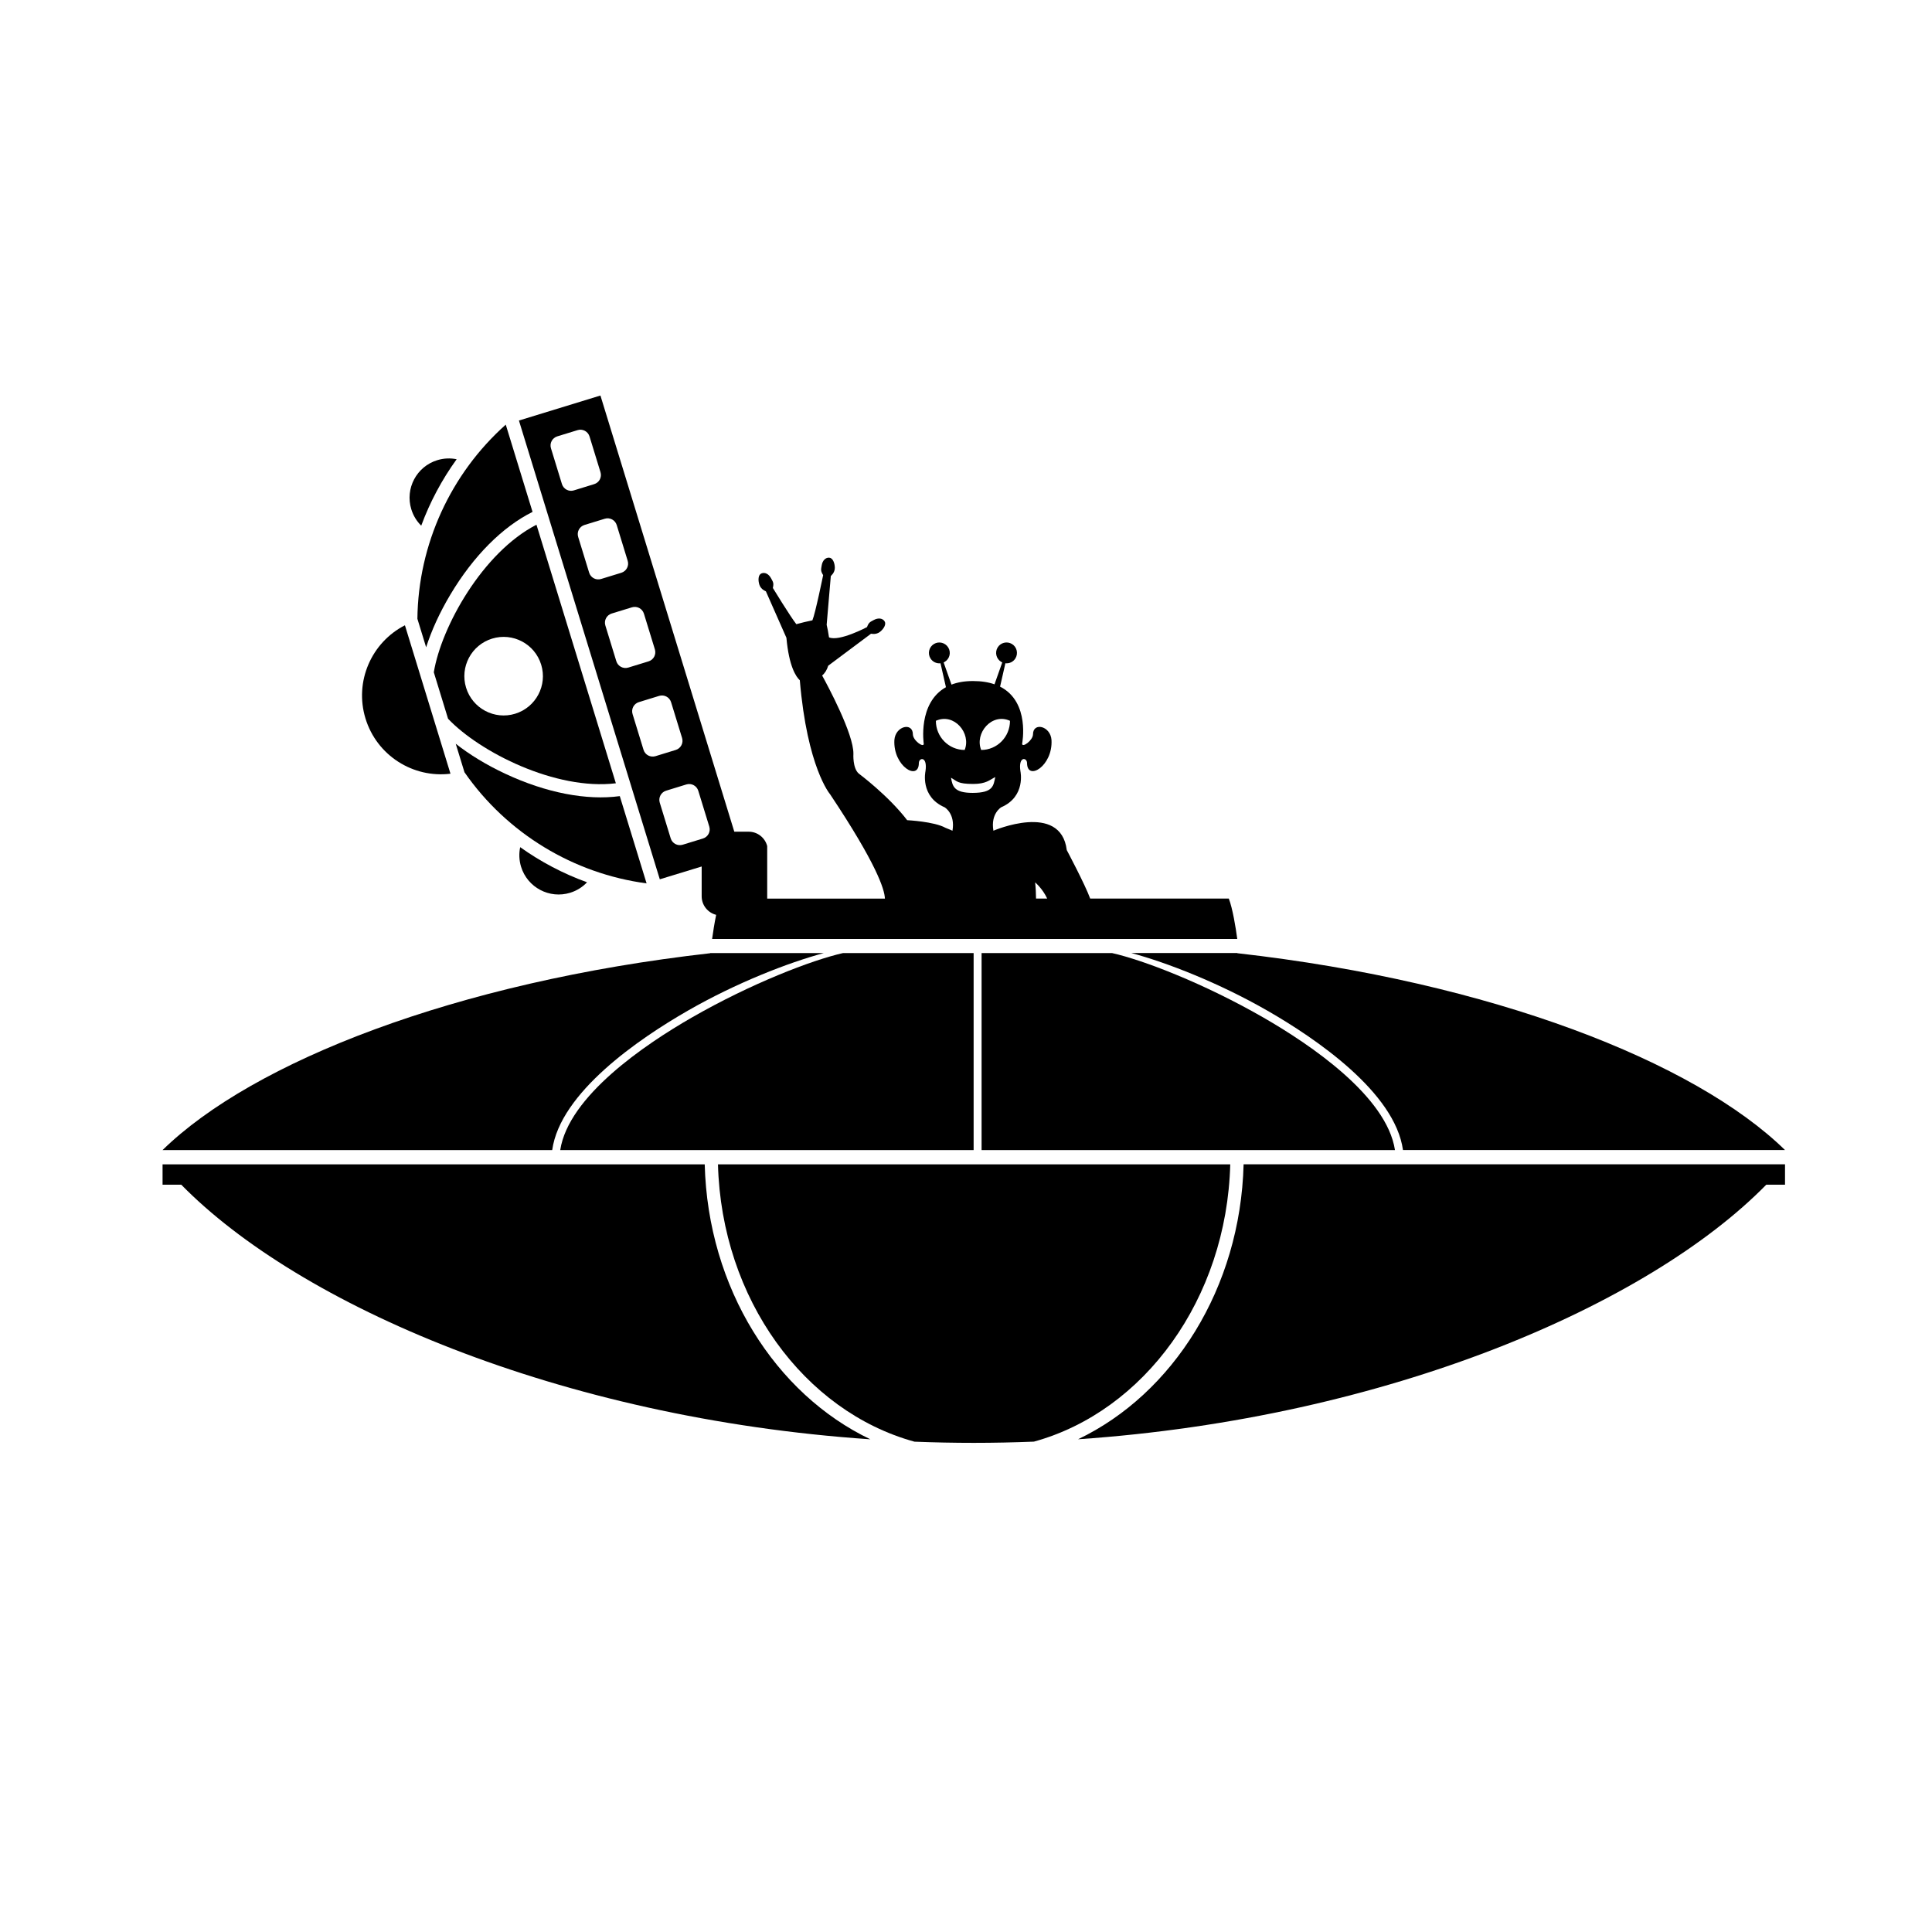
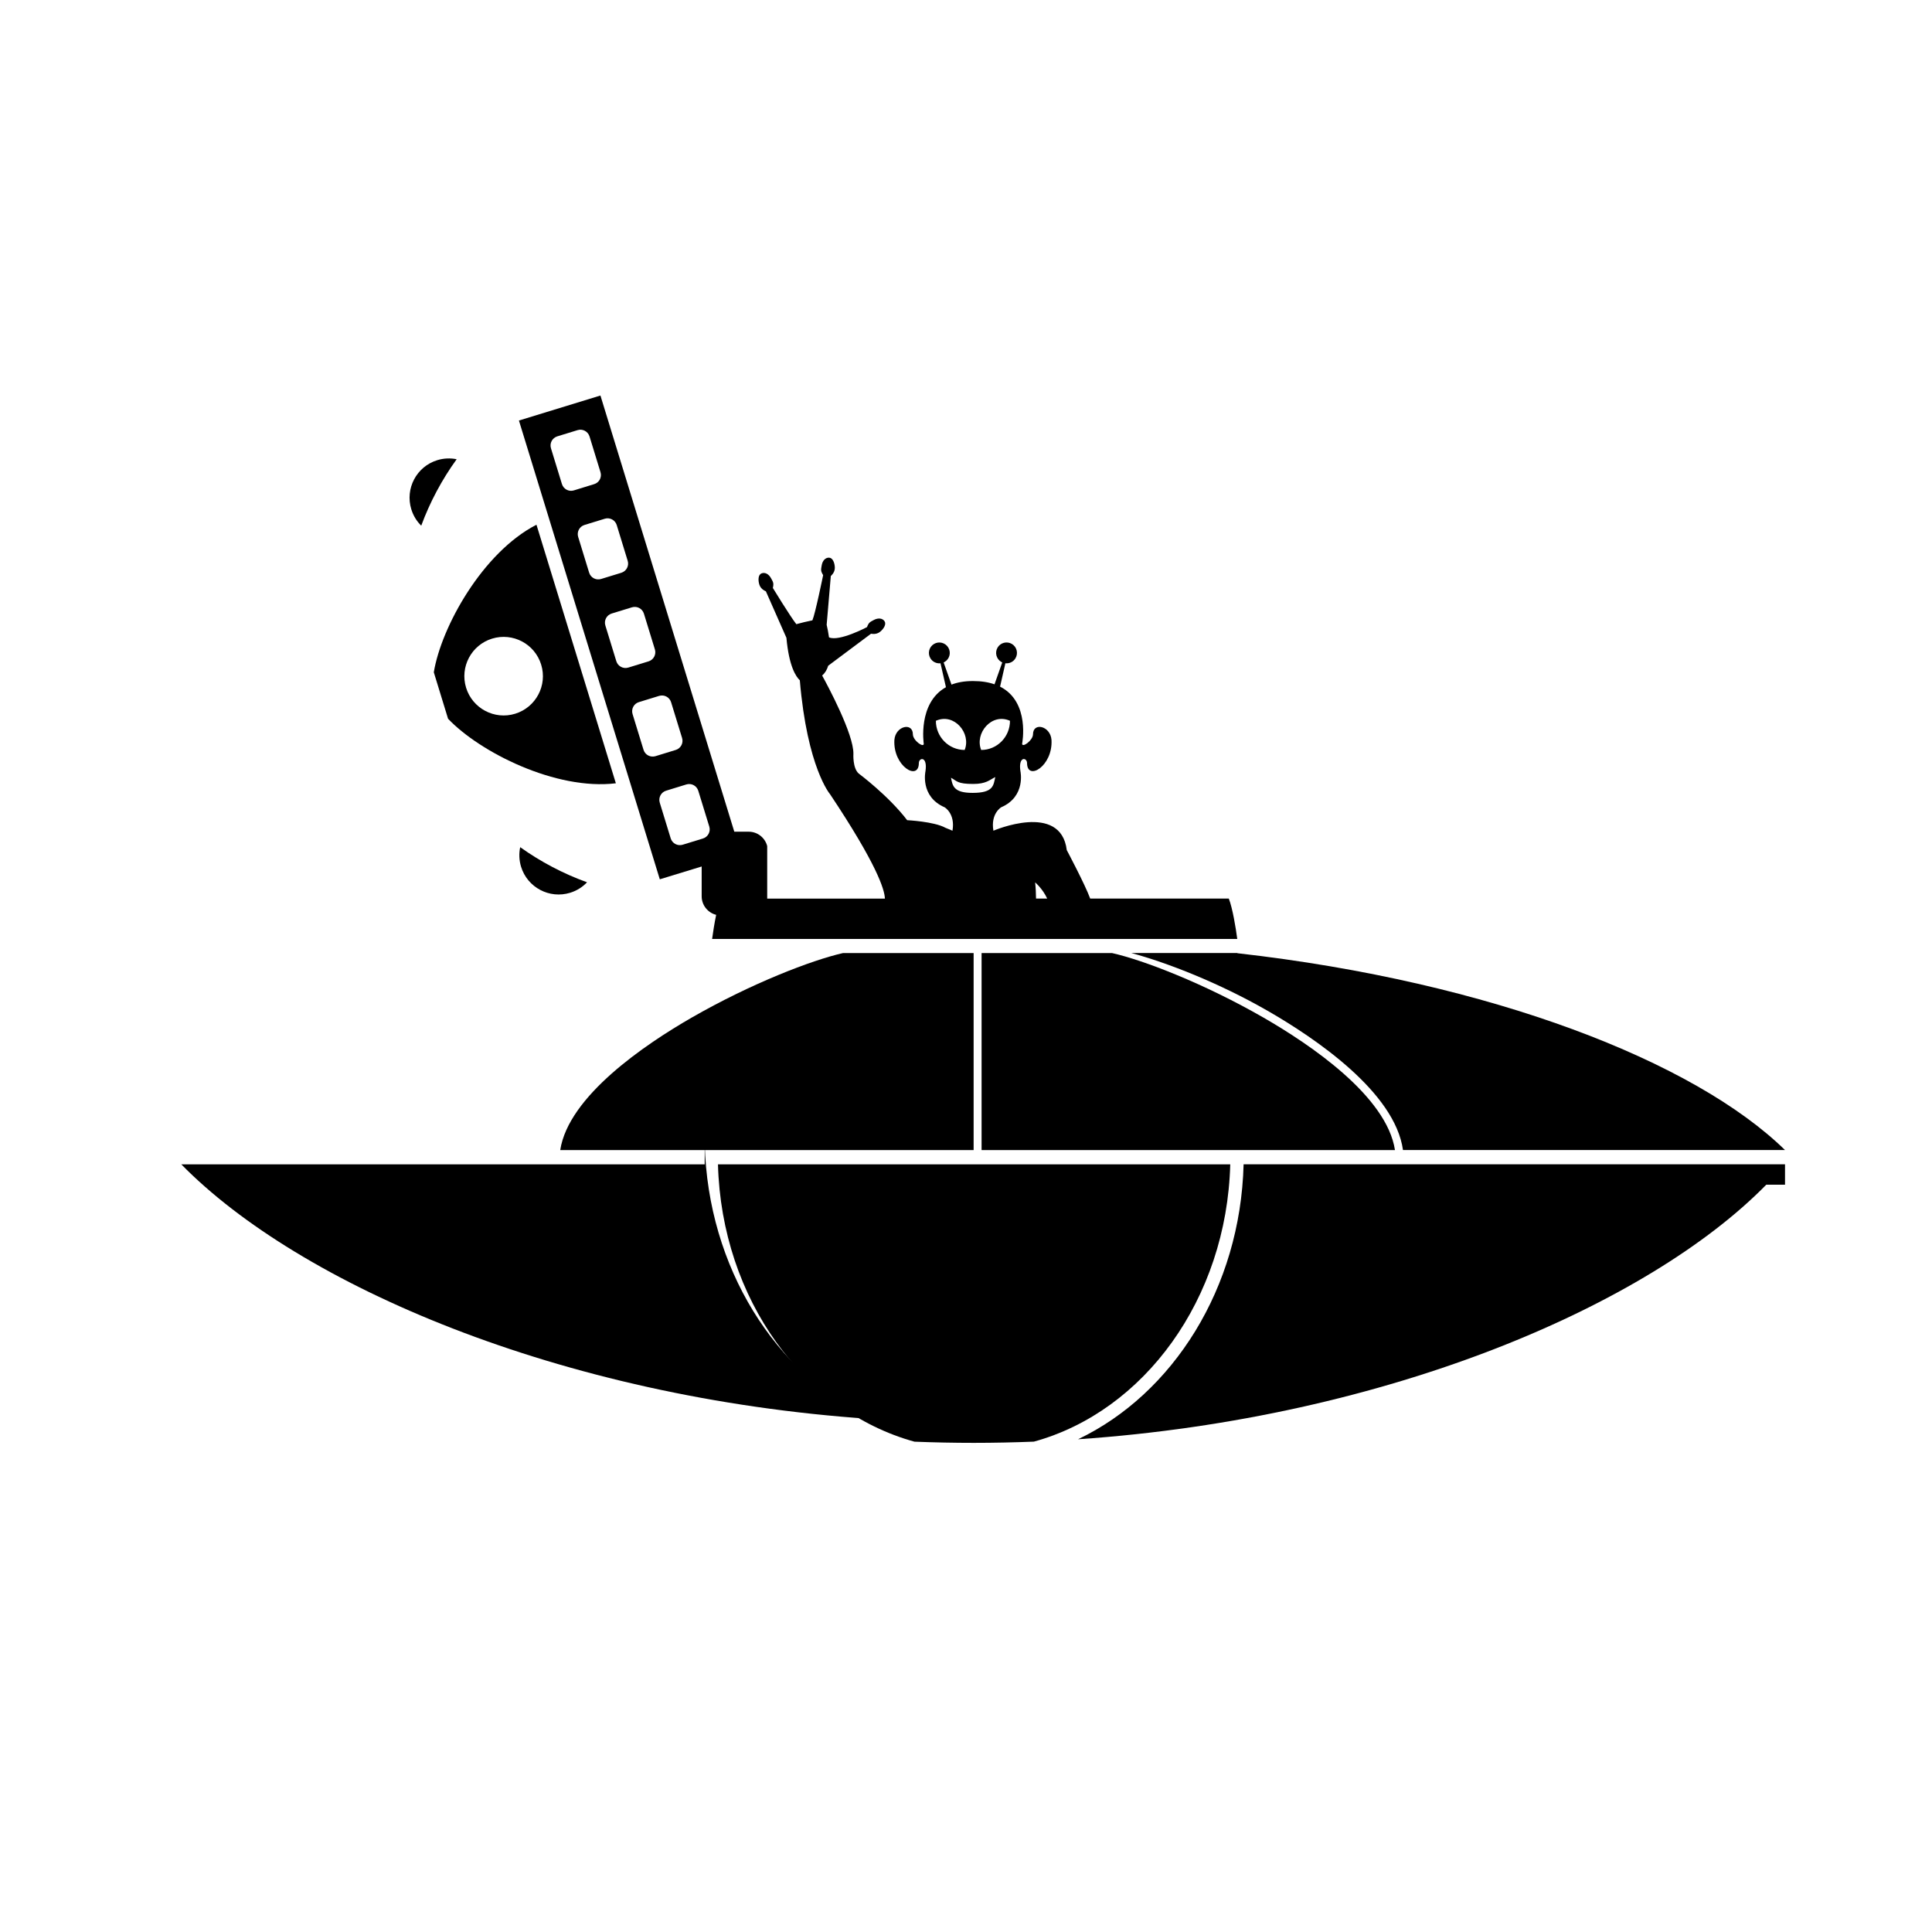
<svg xmlns="http://www.w3.org/2000/svg" fill="#000000" width="800px" height="800px" version="1.1" viewBox="144 144 512 512">
  <g>
    <path d="m479.95 411.88c12.762 7.34 33.727 21.59 35.855 36.895h101.24c-23.891-23.375-77.676-44.543-145.13-52.164-0.004-0.012-0.004-0.031-0.012-0.047h-28.078c9.379 2.527 23.18 7.875 36.121 15.316z" />
    <path d="m292.47 448.78h109.55v-52.211h-34.602c-8.254 1.859-24.348 8.047-40.16 17.133-12.352 7.113-32.59 20.785-34.793 35.078z" />
-     <path d="m326.21 411.88c12.941-7.445 26.746-12.785 36.117-15.312h-30.113c0 0.016 0 0.035-0.004 0.047-67.449 7.621-121.24 28.789-145.13 52.164h103.26c2.137-15.305 23.094-29.559 35.867-36.898z" />
    <path d="m478.9 413.71c-15.82-9.094-31.91-15.277-40.168-17.133h-34.602v52.203h109.55c-2.195-14.293-22.445-27.965-34.785-35.07z" />
-     <path d="m330.75 452.56h-143.67v5.402h4.961c31.129 31.754 100.08 61.863 182.61 67.469-25.156-12.016-43.059-40.039-43.895-72.871z" />
+     <path d="m330.75 452.56h-143.67h4.961c31.129 31.754 100.08 61.863 182.61 67.469-25.156-12.016-43.059-40.039-43.895-72.871z" />
    <path d="m470.03 452.56h-135.76c0.945 35.73 22.879 65.484 52.07 73.5 5.195 0.203 10.434 0.312 15.723 0.312 5.356 0 10.672-0.117 15.934-0.324 29.172-8.023 51.09-37.773 52.031-73.488z" />
    <path d="m429.69 525.42c82.434-5.648 151.29-35.73 182.39-67.461h4.969v-5.402h-143.48c-0.844 32.816-18.734 60.836-43.875 72.863z" />
-     <path d="m256.93 315.54c1.402-4.41 3.578-9.199 6.43-13.977 6.109-10.246 13.859-17.98 21.77-21.906l-7.098-23.125c-14.574 13-23.199 31.703-23.418 51.453z" />
-     <path d="m263.38 349.04-12.07-39.332c-8.855 4.523-13.461 14.887-10.445 24.723 3.023 9.832 12.641 15.828 22.516 14.609z" />
    <path d="m282.09 373.7c1.688 5.492 7.512 8.578 13.004 6.891 1.773-0.543 3.285-1.516 4.481-2.777-6.312-2.281-12.277-5.422-17.719-9.305-0.355 1.668-0.297 3.445 0.234 5.191z" />
    <path d="m255.63 283.31c2.309-6.254 5.465-12.184 9.387-17.609-1.648-0.336-3.406-0.281-5.129 0.25-5.492 1.684-8.578 7.512-6.891 13.004 0.52 1.711 1.441 3.18 2.633 4.356z" />
-     <path d="m308.25 354.98c-8.75 1.195-19.504-0.855-30.312-5.914-5.039-2.352-9.527-5.106-13.164-7.965l2.316 7.551c11.262 16.223 28.902 26.875 48.262 29.453z" />
    <path d="m307.21 351.58-21.039-68.523c-14.246 7.316-25.227 27.055-27.207 39.105l3.777 12.312c8.406 8.863 28.57 19.039 44.469 17.105zm-26.684-18.434c-5.496 1.688-11.32-1.406-13.008-6.898-1.688-5.496 1.402-11.316 6.891-13.008 5.5-1.688 11.32 1.395 13.008 6.898 1.691 5.496-1.398 11.32-6.891 13.008z" />
    <path d="m329.95 373.63v7.894c0 2.371 1.637 4.363 3.84 4.918-0.465 2.231-0.836 4.641-1.074 6.387h139.17c-0.406-3.039-1.223-8.062-2.242-10.707h-36.734c-1.371-3.75-6.207-12.844-6.207-12.844-1.578-12.832-19.438-5.133-19.438-5.133-0.789-4.535 2.066-6.211 2.066-6.211 6.609-2.863 5.09-9.578 5.09-9.578-0.598-4.051 1.758-3.641 1.758-2.137 0.031 4.856 6.863 0.828 6.481-6.121-0.273-3.754-4.902-4.781-4.902-1.492-0.031 1.621-2.883 3.652-2.883 2.484 0 0 2.211-11.047-5.844-15.129l1.406-6.191c1.043 0.117 2.106-0.363 2.676-1.32 0.785-1.316 0.363-3.012-0.945-3.797-1.316-0.785-3.012-0.359-3.797 0.953-0.777 1.309-0.352 3.004 0.945 3.789 0.098 0.055 0.191 0.105 0.293 0.152l-2.055 5.801c-1.566-0.555-3.449-0.867-5.715-0.867-2.254 0-4.125 0.348-5.684 0.945l-2.082-5.875c0.102-0.047 0.195-0.102 0.289-0.152 1.309-0.785 1.734-2.481 0.945-3.789-0.785-1.309-2.484-1.738-3.793-0.953-1.309 0.785-1.734 2.484-0.945 3.797 0.574 0.953 1.633 1.438 2.676 1.32l1.441 6.34c-7.523 4.188-5.879 14.988-5.879 14.988 0 1.164-2.852-0.863-2.883-2.484 0-3.289-4.625-2.262-4.902 1.492-0.379 6.949 6.453 10.984 6.484 6.121 0-1.508 2.359-1.914 1.758 2.137 0 0-1.531 6.715 5.082 9.578 0 0 2.863 1.676 2.07 6.211 0 0-0.719-0.352-1.867-0.785-2.969-1.664-10.141-2.016-10.141-2.016-4.996-6.539-12.82-12.348-12.82-12.348-1.664-1.426-1.426-5.223-1.426-5.223 0.105-5.211-6.836-18.141-8.289-20.773 0.77-0.629 1.289-1.535 1.613-2.59l11.352-8.484s1.344 0.344 2.387-0.504c0.977-0.785 1.727-2.016 1.184-2.812-0.543-0.789-1.656-0.953-2.852-0.312-1.004 0.539-1.316 0.625-1.793 1.879 0 0-7.371 3.914-10.066 2.715-0.18-1.305-0.422-2.465-0.625-3.324l1.102-12.941s1.09-0.852 1.062-2.195c-0.023-1.258-0.543-2.602-1.5-2.656-0.957-0.055-1.762 0.727-1.984 2.066-0.188 1.125-0.312 1.422 0.387 2.562 0 0-2.082 10.203-2.848 11.977-1.406 0.281-2.957 0.664-4.258 1.02-1.641-2.09-6.219-9.594-6.219-9.594 0.293-1.309 0.074-1.551-0.465-2.551-0.645-1.195-1.664-1.672-2.551-1.309-0.891 0.359-0.941 1.805-0.555 3.004 0.406 1.281 1.719 1.734 1.719 1.734l5.445 12.324c0.684 7.621 2.555 10.34 3.551 11.254 1.965 23.211 8.02 30.207 8.02 30.207 12.312 18.469 14.453 25.227 14.531 27.664h-31.195v-13.926c-0.562-2.191-2.543-3.812-4.914-3.812h-3.805l-35.477-115.59-21.598 6.625 37.332 121.58zm91.562 8.492h-2.953c-0.012-1.391-0.082-2.871-0.238-4.281 0 0.004 1.965 1.629 3.191 4.281zm-9.855-47.102c0 4.273-3.414 7.727-7.633 7.727-1.793-4.418 2.789-9.926 7.633-7.727zm-19.641 0c4.84-2.195 9.426 3.309 7.629 7.727-4.215-0.004-7.629-3.461-7.629-7.727zm4.012 15.086c1.578 0.871 1.652 1.648 5.875 1.648 3.43 0 4.324-1.055 5.856-1.828-0.492 2.191-0.438 4.195-6 4.195-4.926 0-5.328-1.746-5.731-4.016zm-103.11-77.828-2.906-9.477c-0.414-1.34 0.336-2.75 1.676-3.164l5.375-1.648c1.34-0.414 2.754 0.336 3.168 1.676l2.906 9.473c0.414 1.344-0.336 2.762-1.684 3.164l-5.371 1.656c-1.336 0.414-2.75-0.34-3.164-1.68zm7.211 23.48-2.906-9.465c-0.414-1.344 0.336-2.766 1.676-3.176l5.375-1.648c1.34-0.414 2.754 0.344 3.164 1.676l2.906 9.473c0.414 1.34-0.344 2.75-1.676 3.168l-5.371 1.648c-1.34 0.414-2.758-0.336-3.168-1.676zm7.203 23.473-2.906-9.473c-0.414-1.34 0.336-2.754 1.676-3.168l5.375-1.648c1.336-0.406 2.754 0.344 3.168 1.684l2.906 9.465c0.414 1.344-0.336 2.766-1.676 3.176l-5.371 1.648c-1.34 0.406-2.758-0.344-3.172-1.684zm7.211 23.477-2.906-9.473c-0.414-1.344 0.336-2.762 1.676-3.168l5.371-1.652c1.34-0.406 2.754 0.344 3.164 1.684l2.91 9.477c0.414 1.34-0.344 2.754-1.676 3.164l-5.371 1.652c-1.34 0.406-2.758-0.34-3.168-1.684zm5.973 10.836 5.375-1.656c1.34-0.414 2.754 0.344 3.164 1.684l2.91 9.473c0.414 1.34-0.336 2.754-1.676 3.168l-5.375 1.648c-1.34 0.406-2.754-0.344-3.168-1.676l-2.906-9.477c-0.41-1.328 0.34-2.754 1.676-3.164z" />
  </g>
</svg>